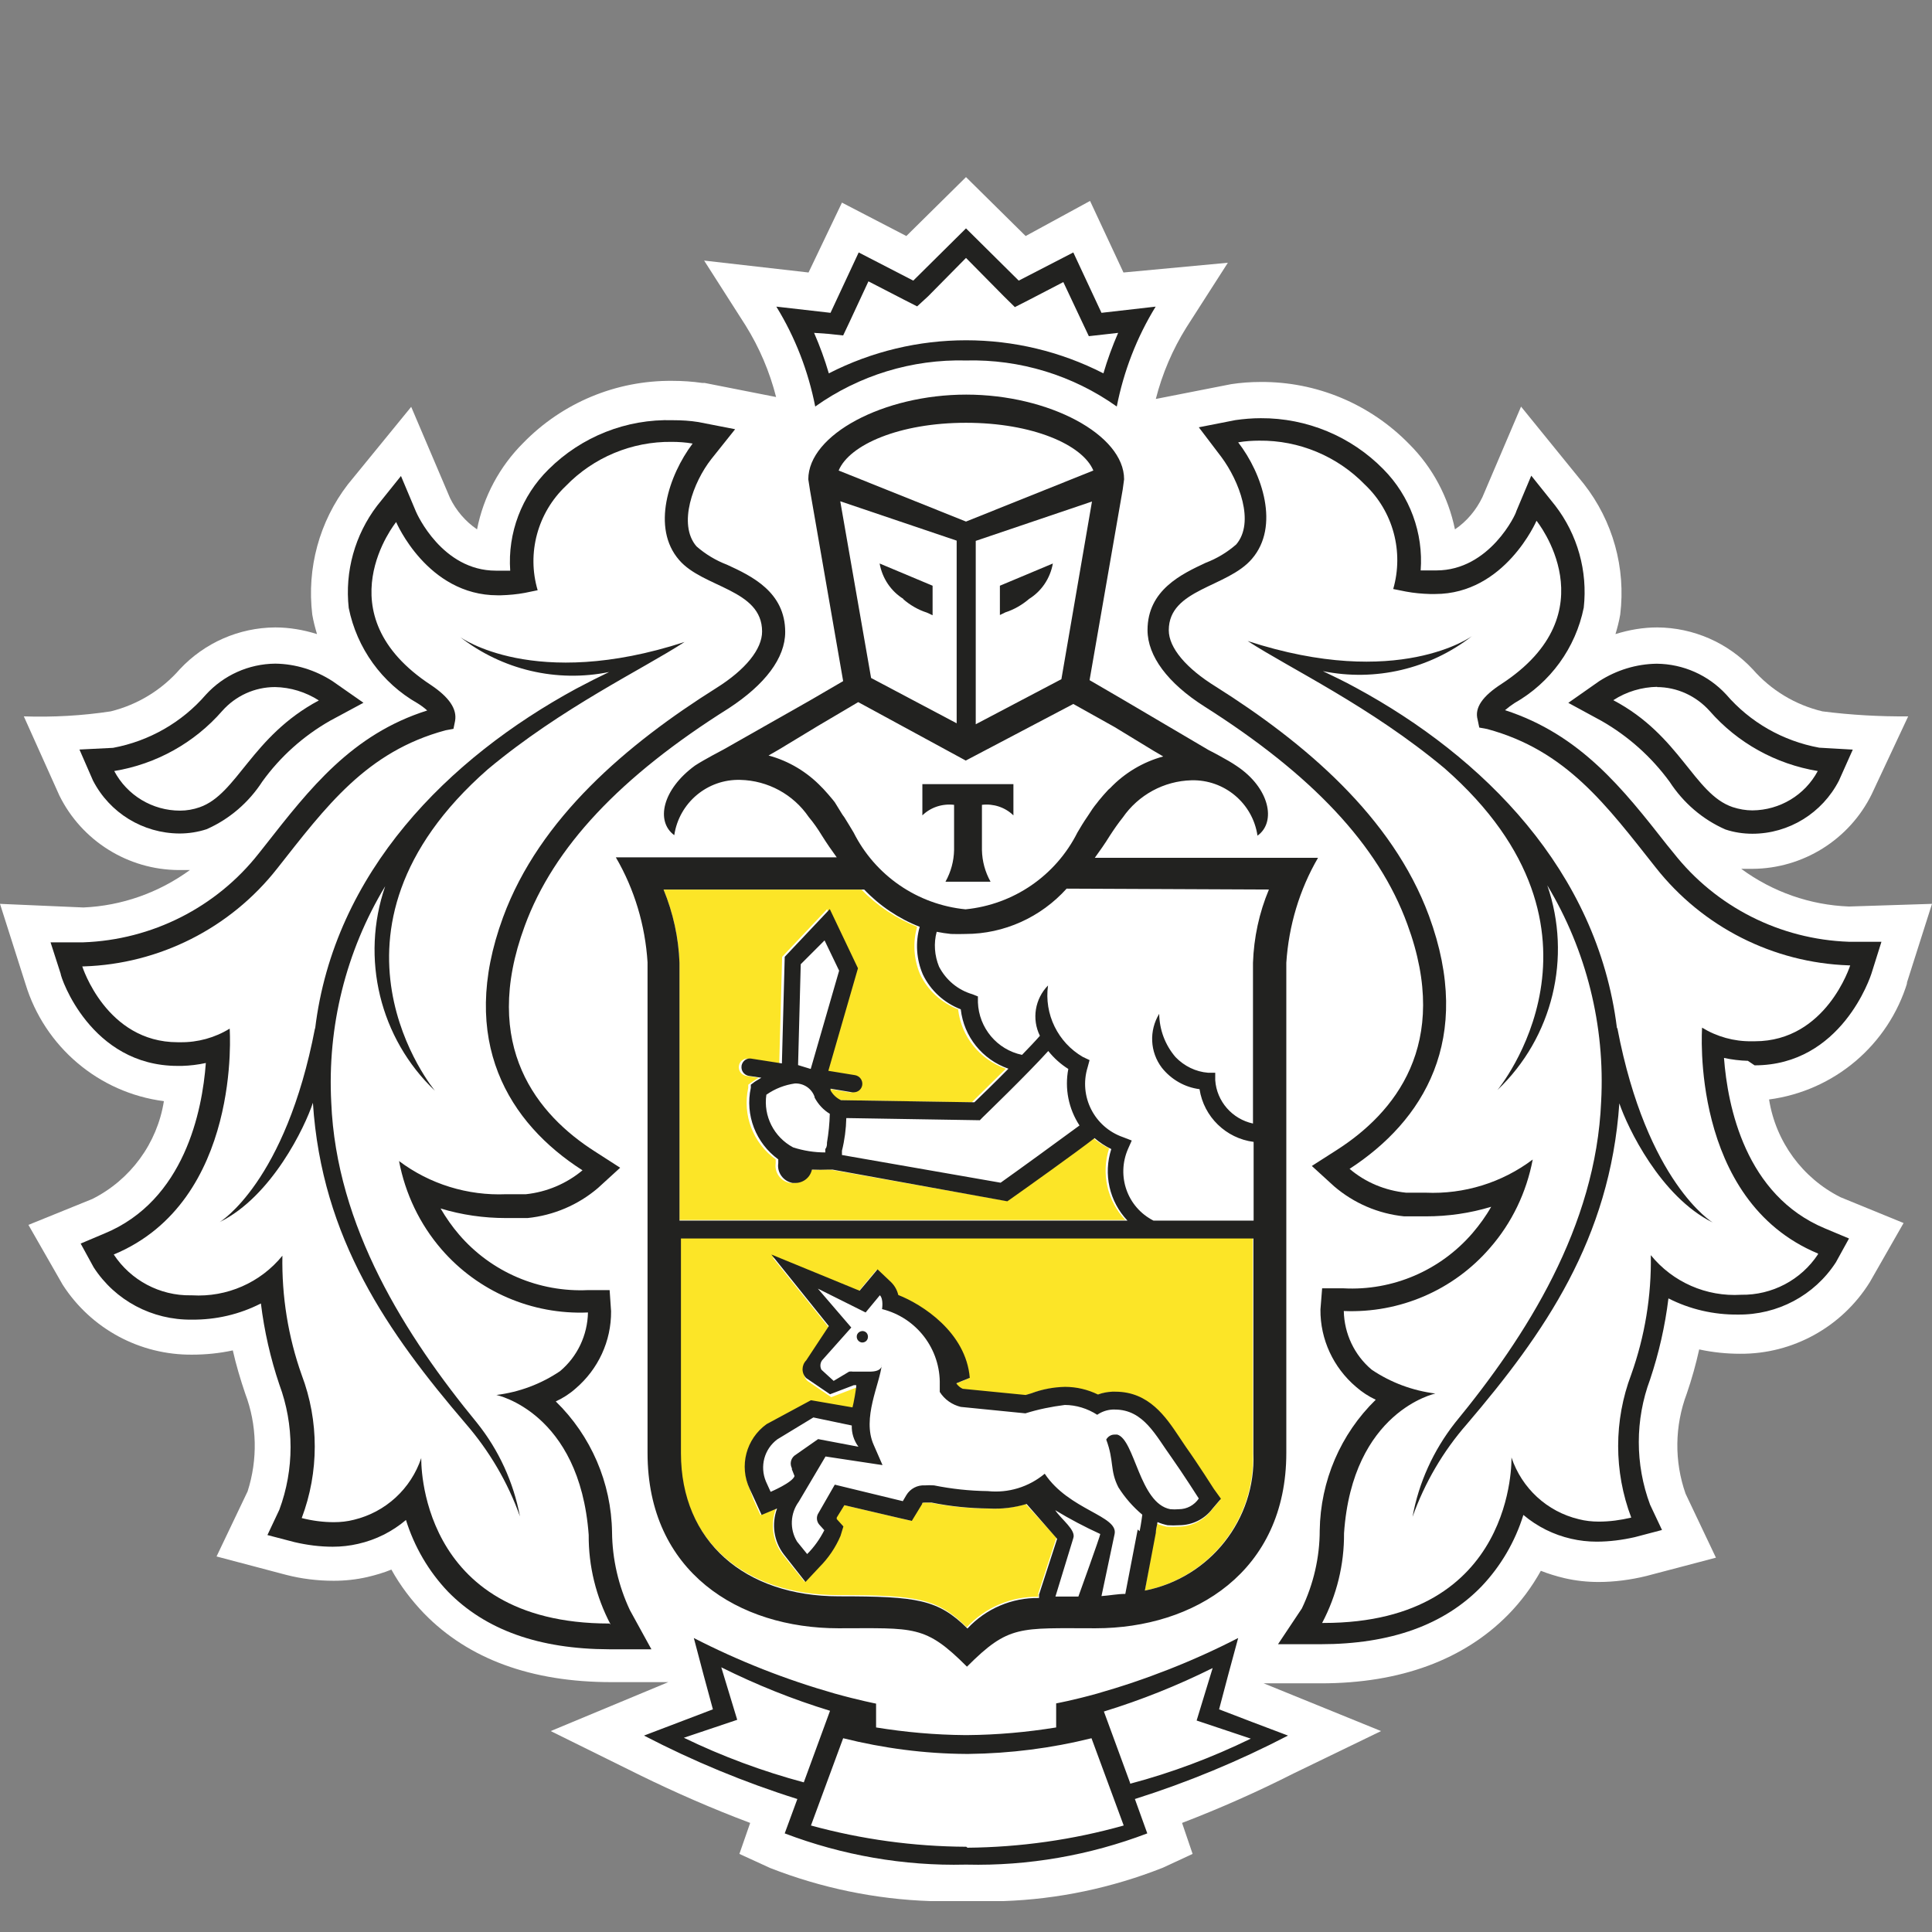
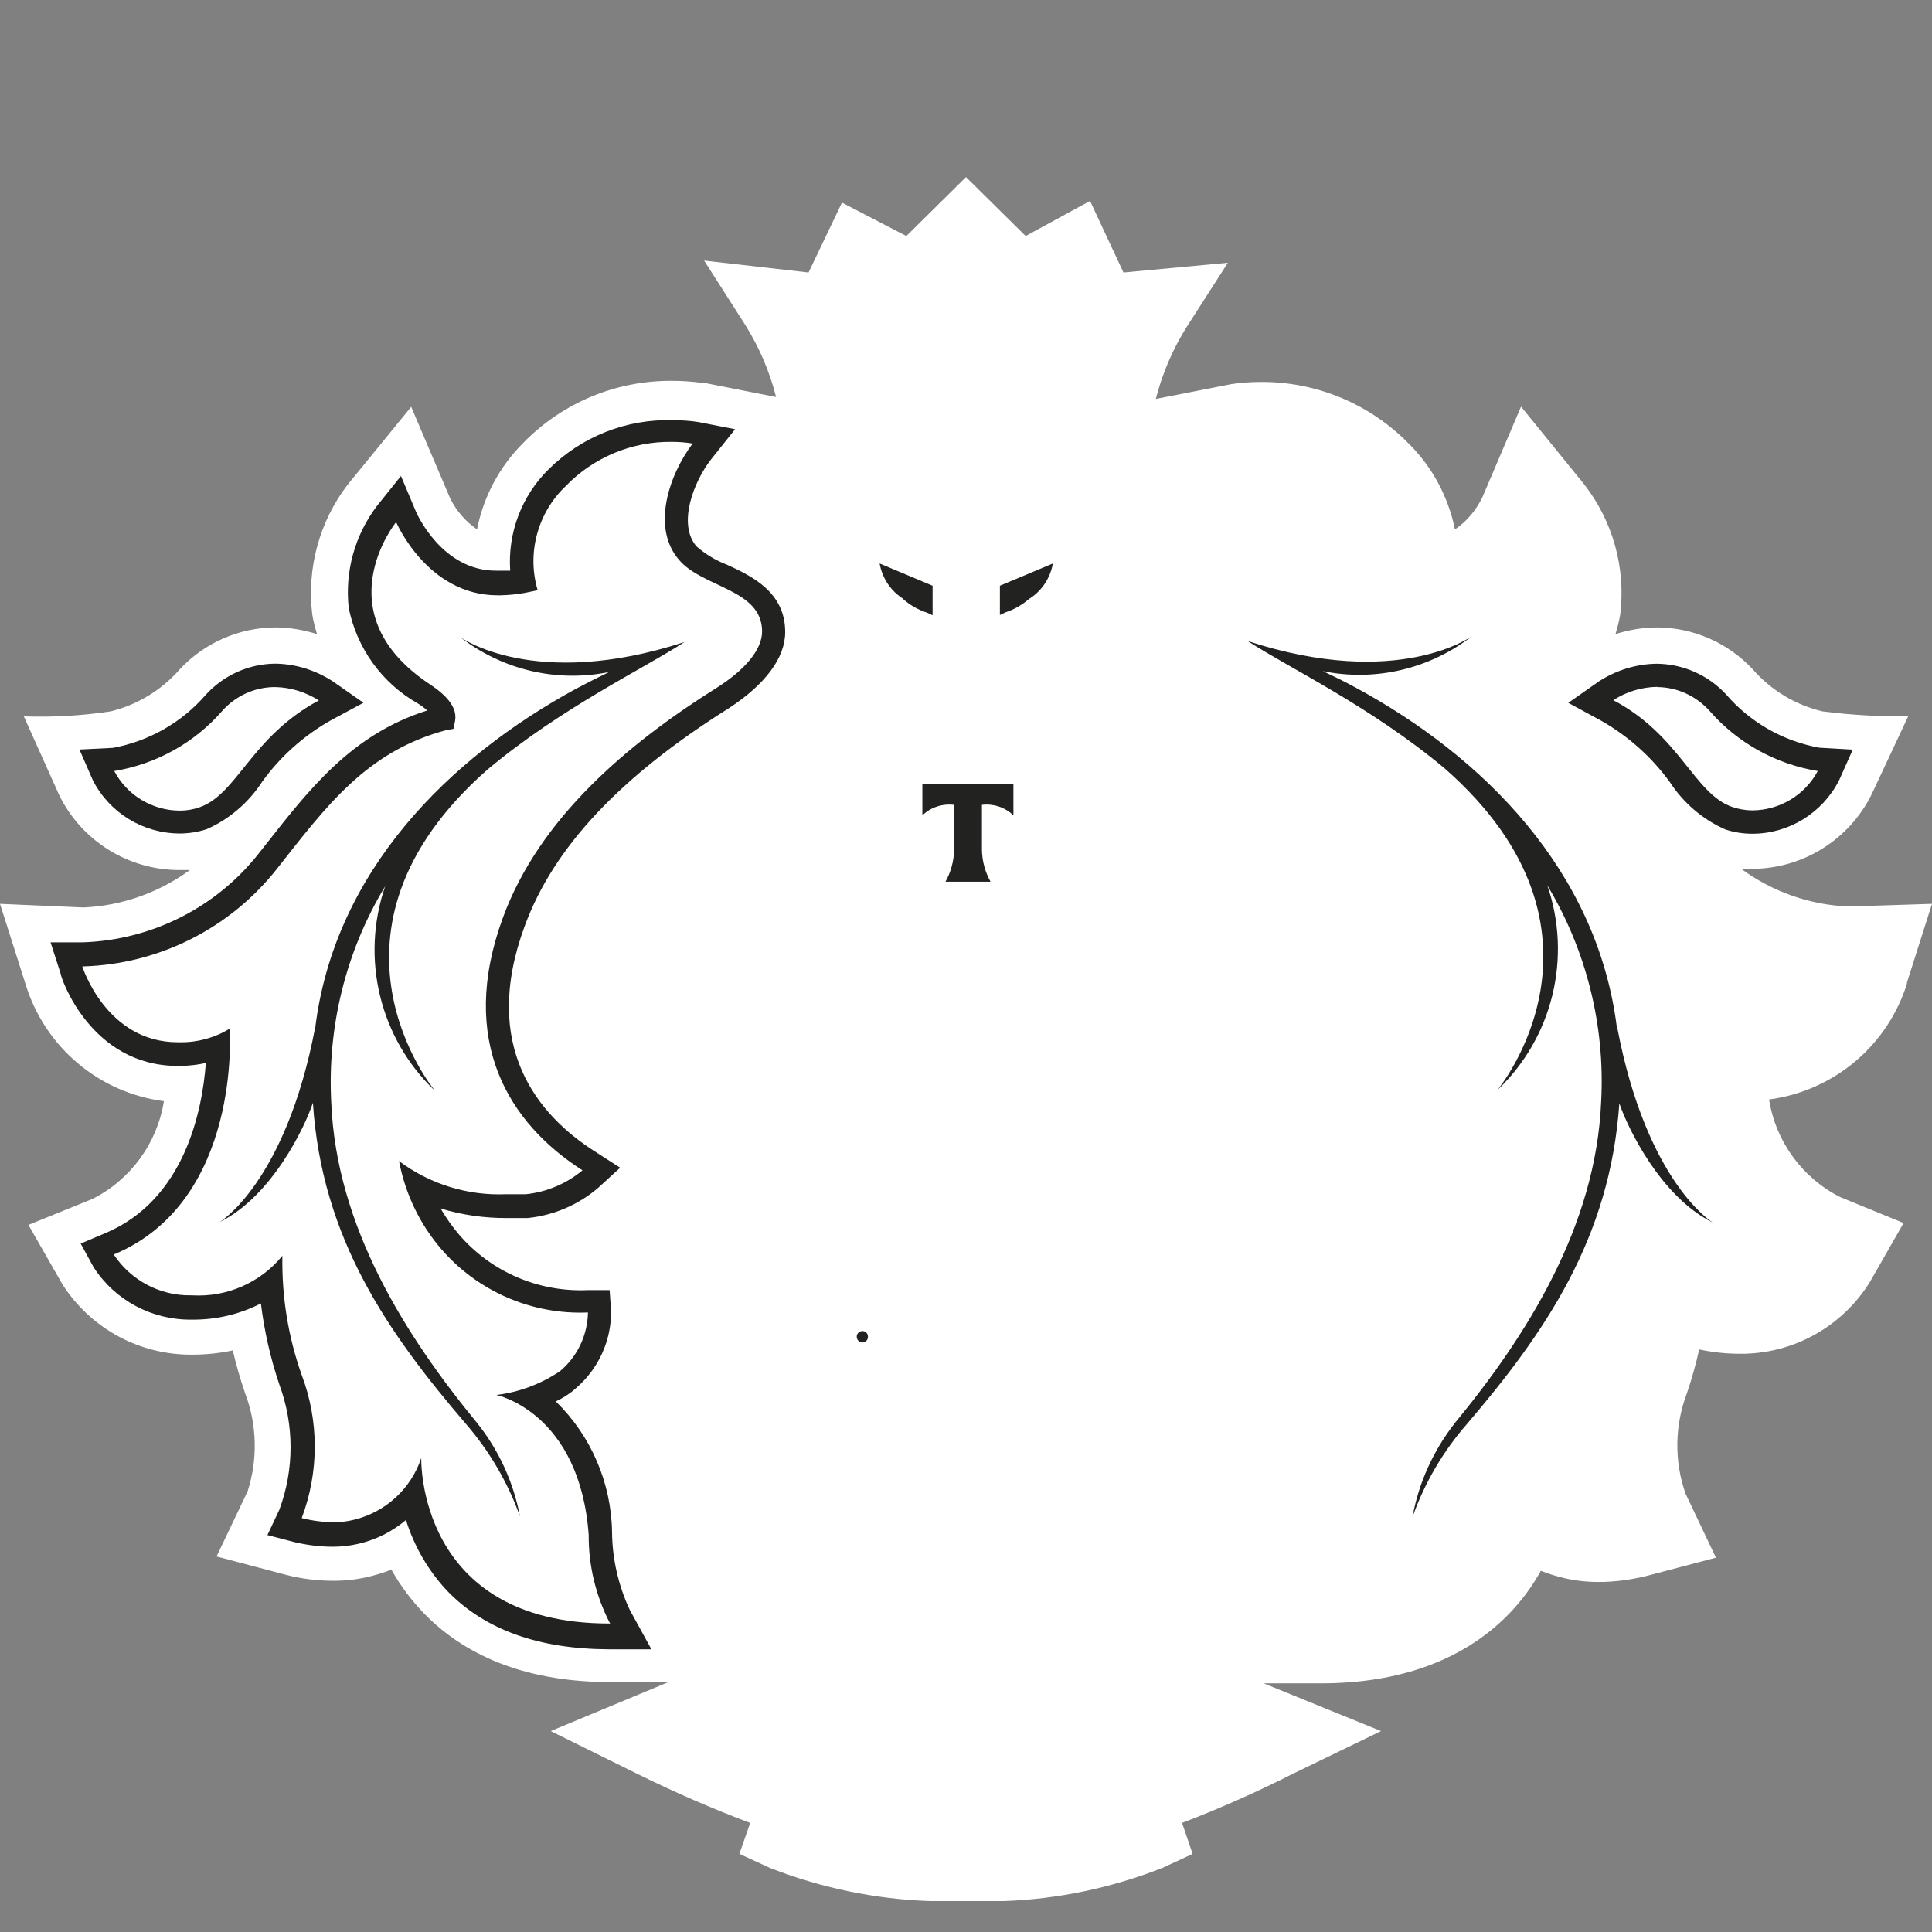
<svg xmlns="http://www.w3.org/2000/svg" width="24" height="24" viewBox="0 0 24 24" fill="none">
  <rect x="0" y="0" width="24" height="24" fill="#808080" stroke="none" />
  <path d="M23.683 12.224L24 11.228L22.969 11.261C22.486 11.243 22.021 11.08 21.63 10.793H21.769C22.397 10.79 22.972 10.431 23.25 9.868L23.704 8.899C23.348 8.902 22.993 8.882 22.64 8.837C22.302 8.757 22 8.574 21.772 8.313C21.464 7.984 21.037 7.797 20.587 7.794C20.412 7.794 20.237 7.824 20.068 7.877C20.092 7.797 20.113 7.717 20.127 7.634C20.198 7.056 20.036 6.473 19.677 6.014L18.895 5.051L18.415 6.176C18.338 6.336 18.222 6.476 18.074 6.576C17.991 6.174 17.796 5.806 17.505 5.516C17.019 5.018 16.353 4.739 15.656 4.745C15.535 4.745 15.413 4.754 15.295 4.772L14.358 4.956C14.438 4.642 14.566 4.342 14.738 4.067L15.253 3.264L13.956 3.385L13.541 2.496L12.741 2.932L12 2.2L11.259 2.932L10.459 2.517L10.044 3.385L8.747 3.237L9.262 4.043C9.434 4.319 9.561 4.618 9.641 4.932L8.753 4.757H8.723C8.599 4.739 8.474 4.731 8.35 4.731C7.653 4.725 6.987 5.003 6.501 5.501C6.207 5.794 6.006 6.168 5.926 6.576C5.784 6.479 5.668 6.345 5.591 6.188L5.108 5.054L4.32 6.019C3.967 6.479 3.81 7.059 3.879 7.634C3.893 7.717 3.914 7.797 3.938 7.877C3.769 7.824 3.594 7.794 3.419 7.794C2.969 7.797 2.542 7.984 2.234 8.313C2.009 8.571 1.71 8.754 1.375 8.837C1.019 8.891 0.658 8.911 0.296 8.899L0.738 9.883C1.016 10.446 1.591 10.805 2.219 10.808H2.359C1.973 11.089 1.514 11.252 1.037 11.273L0 11.228L0.317 12.224C0.554 13.003 1.227 13.575 2.036 13.679C1.953 14.203 1.621 14.656 1.147 14.894L0.353 15.216L0.779 15.96C1.132 16.508 1.739 16.834 2.388 16.828C2.557 16.828 2.726 16.811 2.892 16.775C2.933 16.956 2.987 17.137 3.046 17.311C3.194 17.702 3.203 18.129 3.076 18.526L2.69 19.335L3.553 19.563C3.745 19.613 3.947 19.637 4.145 19.637C4.287 19.637 4.427 19.622 4.566 19.59C4.667 19.566 4.767 19.537 4.862 19.498C4.972 19.697 5.111 19.88 5.268 20.043C5.819 20.609 6.601 20.896 7.594 20.896H8.302L6.841 21.504L7.95 22.052C8.397 22.271 8.853 22.47 9.319 22.645L9.185 23.03L9.567 23.205C10.201 23.453 10.874 23.593 11.556 23.616H12.465C13.144 23.593 13.813 23.451 14.444 23.202L14.815 23.03L14.684 22.645C15.156 22.464 15.618 22.259 16.068 22.031L17.156 21.504L15.698 20.911H16.409C17.401 20.911 18.187 20.615 18.735 20.058C18.895 19.895 19.031 19.711 19.141 19.513C19.236 19.551 19.336 19.581 19.437 19.605C19.576 19.637 19.716 19.652 19.858 19.652C20.056 19.652 20.258 19.625 20.45 19.578L21.316 19.35L20.939 18.556C20.797 18.153 20.803 17.711 20.954 17.311C21.016 17.131 21.067 16.947 21.108 16.763C21.274 16.799 21.446 16.817 21.615 16.817C22.27 16.822 22.88 16.485 23.227 15.928L23.647 15.193L22.865 14.873C22.391 14.636 22.059 14.182 21.976 13.658C22.785 13.551 23.458 12.982 23.695 12.2L23.683 12.224Z" fill="white" />
-   <path d="M15.562 15.371H8.45V18.037C8.45 19.134 9.241 19.815 10.412 19.815C11.39 19.815 11.647 19.854 12.009 20.215C12.237 19.969 12.56 19.83 12.898 19.836V19.794L13.123 19.101L12.741 18.683C12.587 18.731 12.427 18.748 12.267 18.74C12.027 18.737 11.79 18.713 11.556 18.666H11.482C11.449 18.666 11.449 18.666 11.44 18.683L11.396 18.757L11.316 18.891L11.161 18.855L10.477 18.695L10.382 18.849V18.867L10.465 18.959L10.43 19.077C10.367 19.223 10.278 19.353 10.166 19.466L9.994 19.649L9.837 19.454L9.721 19.308C9.597 19.146 9.567 18.932 9.639 18.74L9.446 18.82L9.36 18.63L9.313 18.497C9.191 18.215 9.283 17.889 9.529 17.712L10.08 17.415L10.604 17.519C10.604 17.469 10.637 17.288 10.652 17.243H10.622L10.326 17.356L10.03 17.154C9.97 17.095 9.967 16.997 10.03 16.935L10.311 16.509L9.597 15.62L10.667 16.04L10.741 15.951L10.889 15.774L11.058 15.934C11.102 15.978 11.132 16.032 11.147 16.094C11.443 16.212 11.991 16.559 12.036 17.122L11.867 17.19C11.887 17.22 11.914 17.243 11.947 17.258L12.729 17.335L12.8 17.314C12.933 17.264 13.076 17.237 13.218 17.234C13.36 17.234 13.499 17.267 13.627 17.329C13.683 17.308 13.745 17.297 13.804 17.294H13.843C14.261 17.294 14.471 17.608 14.637 17.857L14.723 17.981C14.868 18.189 15.061 18.491 15.07 18.503L15.155 18.636L15.049 18.76C14.951 18.891 14.797 18.965 14.634 18.965C14.587 18.968 14.539 18.968 14.492 18.965C14.45 18.956 14.409 18.944 14.367 18.926C14.367 18.968 14.367 19.018 14.344 19.06L14.222 19.759C15.028 19.596 15.597 18.873 15.564 18.049L15.562 15.371ZM8.441 15.155H13.979C13.754 14.918 13.677 14.577 13.778 14.266C13.704 14.23 13.633 14.183 13.57 14.129C13.354 14.289 12.681 14.769 12.521 14.891L12.486 14.915L10.311 14.529H10.267C10.195 14.532 10.124 14.532 10.053 14.529C10.033 14.627 9.947 14.695 9.849 14.695H9.813C9.698 14.675 9.618 14.565 9.636 14.449V14.402C9.354 14.2 9.221 13.851 9.295 13.513V13.475L9.327 13.451C9.327 13.451 9.369 13.421 9.425 13.389L9.268 13.365C9.209 13.353 9.17 13.3 9.179 13.24C9.188 13.181 9.241 13.143 9.301 13.152H9.304L9.68 13.211L9.716 11.886L10.275 11.294L10.625 12.028L10.258 13.303L10.59 13.356C10.649 13.368 10.687 13.421 10.678 13.48C10.67 13.534 10.625 13.569 10.572 13.569H10.554L10.284 13.525V13.546C10.314 13.599 10.358 13.64 10.415 13.667L12.071 13.694L12.495 13.276C12.172 13.163 11.941 12.879 11.902 12.538C11.695 12.458 11.526 12.304 11.431 12.106C11.351 11.919 11.336 11.709 11.393 11.513C11.132 11.409 10.895 11.252 10.702 11.051H8.243C8.361 11.341 8.43 11.649 8.441 11.96V15.155Z" fill="#FCE527" />
  <path d="M10.714 16.535C10.679 16.535 10.646 16.562 10.643 16.597V16.6C10.64 16.639 10.67 16.674 10.708 16.677H10.711C10.753 16.677 10.782 16.645 10.782 16.606C10.782 16.565 10.753 16.535 10.714 16.535Z" fill="#222220" />
-   <path d="M10.711 16.532C10.714 16.532 10.714 16.535 10.714 16.535C10.717 16.535 10.717 16.532 10.72 16.532H10.711ZM15.553 21.391L15.144 21.234L15.256 20.81L15.381 20.348C14.821 20.636 14.234 20.866 13.63 21.038C13.333 21.121 13.12 21.16 13.12 21.16V21.459C12.755 21.518 12.388 21.551 12.018 21.554H11.985C11.615 21.551 11.247 21.518 10.883 21.459V21.163C10.883 21.163 10.667 21.121 10.37 21.038C9.766 20.866 9.179 20.636 8.619 20.348L8.741 20.81L8.856 21.234L8.444 21.391L8 21.56C8.61 21.877 9.247 22.141 9.905 22.348L9.748 22.775C10.462 23.047 11.227 23.181 11.991 23.163H12.009C12.773 23.181 13.538 23.047 14.252 22.775L14.098 22.348C14.753 22.141 15.39 21.877 16 21.56L15.553 21.391ZM8.495 21.587L9.158 21.364L8.96 20.712C9.396 20.929 9.846 21.11 10.311 21.252L9.985 22.141C9.473 22.004 8.972 21.818 8.495 21.587ZM12.018 22.953L12.003 22.941C11.351 22.938 10.702 22.849 10.074 22.677L10.474 21.593C10.972 21.717 11.484 21.785 12 21.788H12.033C12.548 21.782 13.061 21.717 13.559 21.593L13.959 22.677C13.327 22.855 12.673 22.947 12.018 22.953ZM14.039 22.158V22.149L13.713 21.261C14.178 21.118 14.628 20.938 15.064 20.721L14.865 21.373L15.538 21.598C15.058 21.832 14.554 22.022 14.039 22.158ZM12 4.478C12.67 4.461 13.327 4.662 13.873 5.05C13.959 4.612 14.121 4.191 14.356 3.809L13.683 3.886L13.333 3.136L12.655 3.486L12 2.837L11.345 3.486L10.667 3.136L10.317 3.886L9.644 3.809C9.879 4.191 10.041 4.612 10.127 5.05C10.673 4.662 11.33 4.461 12 4.478ZM10.287 4.147L10.474 4.167L10.554 3.998L10.788 3.495L11.224 3.72L11.393 3.806L11.529 3.681L12 3.204L12.471 3.681L12.607 3.815L12.776 3.729L13.209 3.504L13.446 4.007L13.526 4.176L13.713 4.155L13.89 4.135C13.819 4.298 13.757 4.467 13.707 4.638C12.637 4.09 11.366 4.09 10.296 4.638C10.246 4.467 10.184 4.298 10.113 4.135L10.287 4.147ZM20.788 10.594L20.708 10.496C20.157 9.794 19.633 9.127 18.696 8.822C18.735 8.789 18.773 8.76 18.815 8.733C19.259 8.481 19.573 8.049 19.674 7.548C19.724 7.095 19.597 6.641 19.319 6.28L19.022 5.909L18.836 6.351C18.836 6.378 18.507 7.086 17.843 7.086H17.648C17.683 6.621 17.514 6.161 17.185 5.829C16.785 5.421 16.234 5.192 15.662 5.195C15.556 5.195 15.449 5.204 15.345 5.219L14.892 5.308L15.173 5.678C15.393 5.975 15.591 6.487 15.357 6.763C15.245 6.861 15.117 6.938 14.978 6.991C14.681 7.13 14.255 7.329 14.255 7.827C14.255 8.15 14.507 8.487 14.96 8.775C16.296 9.622 17.123 10.496 17.482 11.48C18.036 12.979 17.313 13.832 16.61 14.283L16.296 14.484L16.572 14.736C16.818 14.947 17.12 15.077 17.443 15.11H17.713C17.988 15.11 18.261 15.071 18.524 14.991C18.459 15.107 18.379 15.216 18.293 15.317C17.893 15.782 17.301 16.037 16.688 16.004H16.424L16.403 16.268C16.4 16.638 16.563 16.988 16.845 17.228C16.919 17.293 17.002 17.347 17.09 17.388C16.652 17.815 16.403 18.398 16.394 19.012C16.394 19.346 16.317 19.678 16.172 19.981L15.876 20.425H16.403C17.274 20.425 17.941 20.185 18.403 19.708C18.643 19.456 18.821 19.151 18.924 18.819C19.096 18.964 19.298 19.065 19.517 19.115C19.621 19.139 19.727 19.151 19.834 19.151C19.994 19.151 20.154 19.13 20.308 19.095L20.646 19.006L20.498 18.692C20.311 18.191 20.311 17.637 20.498 17.136C20.607 16.81 20.684 16.473 20.726 16.129C20.993 16.265 21.289 16.333 21.588 16.33C22.08 16.336 22.539 16.093 22.806 15.681L22.969 15.385L22.673 15.261C21.68 14.849 21.461 13.741 21.416 13.142C21.514 13.163 21.612 13.175 21.713 13.178L21.796 13.234C22.874 13.234 23.236 12.135 23.25 12.087L23.372 11.699H22.966C22.113 11.669 21.316 11.267 20.788 10.594ZM21.799 12.935H21.757C21.541 12.938 21.327 12.878 21.144 12.766C21.144 12.766 20.987 14.908 22.584 15.572V15.581C22.373 15.901 22.012 16.09 21.63 16.084C21.197 16.111 20.779 15.927 20.507 15.592C20.516 16.096 20.433 16.6 20.264 17.074C20.047 17.646 20.047 18.28 20.264 18.852C20.13 18.884 19.997 18.902 19.861 18.902C19.778 18.902 19.692 18.893 19.612 18.872C19.218 18.778 18.904 18.487 18.776 18.105C18.776 18.105 18.839 20.161 16.442 20.161H16.424C16.605 19.818 16.699 19.435 16.696 19.047C16.8 17.527 17.831 17.311 17.831 17.311C17.547 17.275 17.277 17.175 17.04 17.015C16.824 16.834 16.699 16.567 16.693 16.286C17.387 16.315 18.056 16.028 18.51 15.501C18.782 15.19 18.963 14.81 19.04 14.404C18.658 14.692 18.187 14.837 17.71 14.816H17.467C17.209 14.79 16.963 14.689 16.765 14.52C17.677 13.927 18.317 12.914 17.751 11.376C17.295 10.144 16.201 9.222 15.102 8.529C14.738 8.304 14.519 8.049 14.519 7.829C14.519 7.314 15.25 7.299 15.553 6.941C15.899 6.538 15.683 5.886 15.381 5.495C15.467 5.48 15.556 5.474 15.642 5.474C16.136 5.468 16.613 5.667 16.957 6.022C17.307 6.354 17.44 6.855 17.307 7.317L17.467 7.349C17.564 7.367 17.662 7.376 17.763 7.379H17.828C18.696 7.379 19.087 6.469 19.087 6.469C19.087 6.469 20.012 7.607 18.652 8.496C18.418 8.647 18.314 8.792 18.356 8.941L18.376 9.038L18.474 9.056C19.461 9.323 19.956 10.004 20.569 10.778C21.15 11.515 22.027 11.96 22.966 11.992H22.984C22.984 11.992 22.688 12.935 21.799 12.935Z" fill="#222220" />
  <path d="M19.896 8.956C20.228 9.146 20.515 9.403 20.741 9.712C20.91 9.972 21.15 10.18 21.434 10.304C21.541 10.34 21.656 10.357 21.769 10.357C22.222 10.357 22.637 10.1 22.844 9.697L23.016 9.312L22.599 9.288C22.148 9.205 21.742 8.974 21.443 8.627C21.221 8.387 20.91 8.248 20.581 8.245C20.326 8.248 20.08 8.325 19.867 8.461L19.482 8.731L19.896 8.956ZM20.59 8.532L20.581 8.535C20.833 8.535 21.07 8.645 21.238 8.832C21.585 9.229 22.059 9.492 22.581 9.578C22.421 9.877 22.11 10.064 21.769 10.067C21.686 10.067 21.603 10.052 21.523 10.026C21.043 9.863 20.874 9.137 20.041 8.698C20.204 8.592 20.394 8.535 20.59 8.532ZM20.092 12.775L20.086 12.769C19.843 10.814 18.424 9.4 16.845 8.544C16.699 8.464 16.563 8.399 16.433 8.337C17.084 8.47 17.763 8.31 18.287 7.901C18.287 7.901 17.372 8.574 15.499 7.963C16.018 8.301 17.025 8.775 17.947 9.546C20.246 11.566 18.602 13.54 18.602 13.54C19.289 12.888 19.529 11.892 19.221 10.998C19.707 11.806 19.941 12.743 19.89 13.685C19.825 15.238 18.963 16.595 18.074 17.676C17.807 18.017 17.624 18.417 17.547 18.843C17.698 18.42 17.926 18.029 18.222 17.691C19.185 16.562 20 15.392 20.116 13.706C20.216 14.002 20.625 14.864 21.277 15.187C21.277 15.187 20.459 14.695 20.092 12.775ZM7.825 20.002C7.683 19.7 7.606 19.368 7.603 19.033C7.594 18.42 7.342 17.836 6.904 17.409C6.993 17.368 7.076 17.315 7.15 17.249C7.431 17.009 7.594 16.66 7.591 16.289L7.573 16.026H7.307C6.696 16.055 6.104 15.803 5.704 15.338C5.618 15.238 5.541 15.128 5.473 15.012C5.736 15.092 6.009 15.131 6.284 15.131H6.554C6.877 15.098 7.182 14.968 7.428 14.758L7.704 14.506L7.39 14.304C6.684 13.854 5.964 13.001 6.519 11.501C6.877 10.526 7.704 9.646 9.052 8.799C9.505 8.503 9.754 8.174 9.754 7.851C9.754 7.353 9.336 7.155 9.031 7.015C8.892 6.962 8.764 6.885 8.652 6.787C8.415 6.512 8.613 5.987 8.836 5.703L9.132 5.332L8.676 5.243C8.572 5.226 8.465 5.22 8.359 5.22C7.781 5.202 7.224 5.424 6.815 5.83C6.48 6.159 6.305 6.621 6.338 7.089H6.16C5.493 7.089 5.179 6.384 5.167 6.355L4.981 5.913L4.684 6.283C4.409 6.645 4.282 7.098 4.332 7.552C4.433 8.052 4.744 8.485 5.188 8.737C5.23 8.763 5.271 8.793 5.307 8.826C4.37 9.122 3.846 9.798 3.295 10.5L3.215 10.601C2.687 11.273 1.887 11.676 1.034 11.706H0.628L0.753 12.094C0.753 12.141 1.126 13.241 2.207 13.241H2.261C2.362 13.238 2.459 13.226 2.557 13.205C2.513 13.797 2.293 14.912 1.298 15.323L1.002 15.448L1.164 15.744C1.431 16.156 1.89 16.399 2.382 16.393C2.682 16.396 2.975 16.328 3.241 16.192C3.283 16.535 3.36 16.873 3.47 17.199C3.656 17.7 3.656 18.254 3.47 18.755L3.322 19.069L3.659 19.157C3.813 19.193 3.973 19.214 4.133 19.214C4.24 19.214 4.347 19.202 4.45 19.178C4.67 19.128 4.871 19.027 5.043 18.882C5.147 19.214 5.324 19.519 5.564 19.771C6.03 20.248 6.696 20.485 7.564 20.488H8.092L7.825 20.002ZM7.57 20.168C5.173 20.168 5.233 18.112 5.233 18.112C5.105 18.494 4.791 18.784 4.397 18.879C4.317 18.9 4.231 18.909 4.148 18.909C4.012 18.909 3.879 18.891 3.748 18.858C3.964 18.286 3.964 17.652 3.748 17.081C3.579 16.606 3.499 16.103 3.508 15.599C3.236 15.934 2.818 16.117 2.385 16.091H2.37C1.985 16.097 1.624 15.904 1.413 15.584C3.01 14.921 2.853 12.778 2.853 12.778C2.67 12.891 2.456 12.95 2.24 12.947H2.207C1.319 12.947 1.022 12.005 1.022 12.005H1.04C1.979 11.975 2.859 11.531 3.44 10.793C4.05 10.02 4.548 9.338 5.535 9.072L5.633 9.054L5.653 8.956C5.68 8.805 5.576 8.66 5.357 8.512C3.997 7.623 4.921 6.485 4.921 6.485C4.921 6.485 5.307 7.395 6.181 7.395H6.222C6.323 7.392 6.421 7.383 6.519 7.365L6.679 7.332C6.542 6.87 6.679 6.369 7.028 6.038C7.372 5.682 7.849 5.483 8.344 5.489C8.43 5.489 8.519 5.495 8.604 5.51C8.308 5.904 8.089 6.556 8.436 6.956C8.732 7.303 9.467 7.318 9.467 7.845C9.467 8.064 9.262 8.319 8.898 8.547C7.796 9.24 6.702 10.162 6.249 11.395C5.683 12.932 6.323 13.955 7.236 14.538C7.037 14.704 6.791 14.808 6.533 14.835H6.287C5.81 14.855 5.339 14.71 4.957 14.423C5.034 14.829 5.215 15.208 5.484 15.519C5.938 16.044 6.61 16.334 7.304 16.304C7.298 16.586 7.173 16.852 6.957 17.033C6.72 17.193 6.45 17.294 6.166 17.329C6.166 17.329 7.2 17.54 7.313 19.066C7.31 19.454 7.404 19.836 7.585 20.18L7.57 20.168Z" fill="#222220" />
  <path d="M2.228 10.354H2.231C2.344 10.354 2.459 10.336 2.566 10.301C2.85 10.176 3.09 9.969 3.259 9.708C3.481 9.4 3.769 9.142 4.101 8.953L4.515 8.73L4.13 8.461C3.917 8.324 3.671 8.247 3.419 8.244C3.09 8.247 2.779 8.387 2.557 8.63C2.261 8.973 1.852 9.207 1.404 9.29L0.987 9.311L1.155 9.696C1.363 10.099 1.775 10.351 2.228 10.354ZM2.761 8.831C2.927 8.644 3.164 8.535 3.416 8.535C3.609 8.538 3.798 8.597 3.961 8.701C3.123 9.148 2.948 9.865 2.48 10.028C2.403 10.055 2.32 10.07 2.237 10.07C1.893 10.07 1.579 9.88 1.419 9.578C1.941 9.492 2.415 9.228 2.761 8.831ZM4.115 13.696C4.065 12.754 4.296 11.818 4.785 11.009C4.477 11.904 4.717 12.899 5.404 13.551C5.404 13.551 3.757 11.578 6.059 9.557C6.981 8.787 7.985 8.313 8.504 7.975C6.631 8.585 5.715 7.913 5.715 7.913C6.24 8.322 6.916 8.481 7.567 8.348C7.437 8.41 7.301 8.479 7.156 8.556C5.576 9.415 4.148 10.828 3.914 12.784V12.769C3.547 14.689 2.729 15.181 2.729 15.181C3.378 14.861 3.79 13.996 3.887 13.699C3.997 15.388 4.821 16.558 5.784 17.684C6.077 18.022 6.308 18.413 6.459 18.837C6.379 18.413 6.196 18.013 5.926 17.676C5.037 16.594 4.178 15.237 4.115 13.696ZM11.458 10.129C11.561 10.028 11.707 9.981 11.852 9.998V10.559C11.849 10.698 11.813 10.831 11.745 10.953H12.305C12.237 10.831 12.201 10.698 12.198 10.559V9.998C12.341 9.981 12.486 10.028 12.589 10.129V9.741H11.458V10.129ZM11.224 7.441H11.218C11.304 7.516 11.404 7.575 11.514 7.61L11.585 7.643V7.276L10.927 7C10.96 7.184 11.067 7.344 11.224 7.441ZM12.785 7.439L12.782 7.441C12.939 7.344 13.046 7.184 13.079 7L12.421 7.276V7.64L12.489 7.607C12.598 7.572 12.699 7.513 12.785 7.439Z" fill="#222220" />
-   <path d="M13.964 5.954C13.964 5.4 13.031 4.902 12.003 4.902C10.975 4.902 10.041 5.4 10.041 5.954L10.062 6.09L10.474 8.461L10.062 8.701L8.987 9.311C8.987 9.311 8.747 9.436 8.634 9.51C8.228 9.806 8.142 10.203 8.376 10.375C8.436 9.972 8.788 9.676 9.197 9.688C9.538 9.696 9.855 9.868 10.047 10.15C10.107 10.221 10.16 10.298 10.207 10.375C10.27 10.476 10.332 10.565 10.394 10.65H7.65C7.882 11.047 8.015 11.495 8.044 11.954V18.049C8.044 19.53 9.179 20.227 10.415 20.227C11.363 20.227 11.49 20.182 12.012 20.704C12.533 20.182 12.661 20.227 13.609 20.227C14.836 20.227 15.979 19.524 15.979 18.049V11.96C16.009 11.501 16.142 11.053 16.373 10.656H13.6C13.662 10.57 13.725 10.482 13.787 10.381C13.837 10.304 13.89 10.227 13.947 10.156C14.142 9.874 14.459 9.702 14.8 9.693C15.209 9.682 15.562 9.978 15.621 10.381C15.858 10.212 15.772 9.788 15.363 9.516C15.253 9.439 15.013 9.317 15.013 9.317L13.947 8.689L13.535 8.449L13.947 6.079L13.964 5.954ZM10.438 6.227L11.884 6.716V8.985L10.821 8.422L10.438 6.227ZM8.243 11.05H10.735C10.927 11.252 11.165 11.412 11.425 11.513C11.369 11.708 11.384 11.919 11.464 12.105C11.559 12.304 11.727 12.458 11.935 12.538C11.973 12.879 12.204 13.163 12.527 13.276C12.35 13.456 12.175 13.625 12.104 13.693L10.447 13.667C10.391 13.64 10.347 13.599 10.317 13.545V13.524L10.587 13.569H10.604C10.658 13.569 10.702 13.533 10.711 13.48C10.72 13.421 10.681 13.367 10.622 13.356L10.29 13.302L10.658 12.028L10.308 11.293L9.748 11.886L9.713 13.21L9.336 13.151C9.277 13.139 9.224 13.178 9.212 13.237V13.24C9.203 13.299 9.241 13.353 9.301 13.365L9.458 13.388C9.401 13.421 9.363 13.445 9.36 13.45L9.327 13.474V13.513C9.253 13.851 9.39 14.2 9.668 14.402V14.449C9.65 14.565 9.73 14.674 9.846 14.695H9.881C9.979 14.695 10.065 14.627 10.086 14.529C10.157 14.532 10.225 14.532 10.296 14.529H10.341L12.513 14.923L12.548 14.899C12.72 14.778 13.381 14.307 13.597 14.138C13.659 14.191 13.73 14.239 13.805 14.274C13.704 14.585 13.781 14.926 14.006 15.163H8.441V11.96C8.43 11.649 8.362 11.341 8.243 11.05ZM13.41 13.981C13.185 14.147 12.631 14.55 12.43 14.692L10.459 14.348V14.295C10.492 14.162 10.51 14.025 10.513 13.889L12.172 13.916L12.204 13.883C12.231 13.856 12.756 13.35 13.022 13.056C13.093 13.145 13.176 13.219 13.271 13.279C13.224 13.522 13.274 13.773 13.41 13.981ZM10.119 13.625V13.634C10.163 13.717 10.228 13.788 10.308 13.836C10.305 13.957 10.293 14.076 10.273 14.194C10.273 14.221 10.273 14.248 10.252 14.274V14.316C10.116 14.316 9.982 14.295 9.852 14.253C9.615 14.126 9.481 13.865 9.52 13.599C9.627 13.524 9.748 13.477 9.876 13.459C9.985 13.456 10.083 13.522 10.119 13.625ZM9.914 13.231L9.947 11.978L10.243 11.682L10.424 12.058L10.071 13.279L9.914 13.231ZM13.396 19.833H13.111L13.333 19.107C13.369 19.006 13.185 18.876 13.108 18.76C13.289 18.87 13.476 18.968 13.668 19.056C13.668 19.08 13.396 19.833 13.396 19.833ZM14.157 19.021L14.133 19L13.979 19.8C13.882 19.8 13.778 19.821 13.683 19.827L13.846 19.056C13.893 18.828 13.28 18.76 12.978 18.307C12.779 18.473 12.524 18.55 12.27 18.523C12.044 18.52 11.822 18.496 11.603 18.452C11.565 18.449 11.526 18.449 11.488 18.452C11.396 18.446 11.307 18.493 11.259 18.573L11.215 18.648L10.37 18.443L10.169 18.793C10.136 18.84 10.142 18.905 10.184 18.947L10.24 19.009C10.184 19.119 10.113 19.219 10.027 19.305L9.902 19.151C9.807 18.997 9.816 18.799 9.923 18.654L10.255 18.093L10.963 18.2L10.853 17.948C10.705 17.616 10.93 17.193 10.954 16.95C10.954 17.024 10.877 17.039 10.8 17.039H10.596C10.581 17.036 10.563 17.036 10.548 17.039L10.356 17.154L10.204 17.015C10.181 16.971 10.19 16.917 10.225 16.884L10.575 16.491L10.16 16.008L10.753 16.304L10.93 16.09C10.978 16.138 10.957 16.262 10.957 16.262C11.387 16.369 11.686 16.76 11.674 17.205V17.291C11.733 17.385 11.828 17.451 11.935 17.477L12.738 17.557C12.898 17.507 13.061 17.474 13.227 17.453C13.369 17.453 13.511 17.498 13.63 17.575C13.686 17.536 13.754 17.513 13.822 17.51H13.849C14.207 17.51 14.358 17.836 14.551 18.102C14.696 18.307 14.892 18.615 14.892 18.615C14.836 18.698 14.744 18.748 14.643 18.748C14.607 18.751 14.575 18.751 14.539 18.748C14.154 18.677 14.098 17.883 13.879 17.821H13.843C13.802 17.821 13.763 17.845 13.742 17.883C13.843 18.153 13.784 18.262 13.893 18.476C13.973 18.603 14.074 18.719 14.19 18.816C14.19 18.816 14.175 18.935 14.157 19.021ZM9.84 18.245H9.834L9.87 18.336C9.846 18.416 9.573 18.532 9.573 18.532L9.514 18.402C9.437 18.215 9.493 18.002 9.656 17.88L10.104 17.608L10.581 17.708C10.578 17.803 10.607 17.895 10.664 17.972L10.163 17.877L9.867 18.084C9.819 18.126 9.81 18.191 9.84 18.245ZM15.57 18.052C15.603 18.876 15.031 19.599 14.222 19.759L14.358 19.042C14.358 19 14.373 18.95 14.379 18.908C14.421 18.926 14.462 18.938 14.504 18.947C14.551 18.95 14.598 18.95 14.646 18.947C14.809 18.947 14.963 18.873 15.061 18.742L15.167 18.618L15.079 18.496C15.079 18.496 14.88 18.182 14.732 17.975L14.649 17.851C14.483 17.602 14.273 17.288 13.855 17.288H13.816C13.757 17.291 13.695 17.302 13.639 17.323C13.511 17.261 13.372 17.228 13.23 17.228C13.087 17.231 12.945 17.258 12.812 17.308L12.741 17.329L11.959 17.252C11.926 17.237 11.899 17.213 11.879 17.184L12.047 17.116C12 16.55 11.455 16.203 11.159 16.087C11.144 16.025 11.114 15.972 11.07 15.928L10.901 15.768L10.753 15.945L10.678 16.034L9.582 15.584L10.296 16.473L10.015 16.899C9.956 16.959 9.953 17.056 10.015 17.119L10.311 17.32L10.607 17.207H10.637C10.637 17.252 10.604 17.433 10.59 17.483L10.074 17.394L9.523 17.691C9.268 17.874 9.179 18.212 9.313 18.496L9.375 18.63L9.461 18.819L9.653 18.739C9.582 18.932 9.612 19.145 9.736 19.308L9.852 19.456L10.006 19.652L10.178 19.468C10.29 19.356 10.379 19.225 10.441 19.08L10.477 18.962L10.394 18.87V18.852L10.489 18.698L11.173 18.858L11.327 18.893L11.41 18.757L11.455 18.683C11.455 18.668 11.455 18.665 11.496 18.665H11.57C11.805 18.713 12.041 18.736 12.279 18.739C12.438 18.748 12.598 18.73 12.753 18.683L13.132 19.116L12.907 19.809V19.851C12.569 19.845 12.246 19.984 12.018 20.23C11.653 19.868 11.396 19.83 10.421 19.83C9.25 19.83 8.459 19.145 8.459 18.052V15.385H15.57V18.052ZM15.763 11.05C15.642 11.338 15.576 11.646 15.565 11.96V13.957C15.307 13.901 15.114 13.682 15.096 13.418V13.326H15.007C14.853 13.314 14.711 13.243 14.604 13.133C14.474 12.982 14.403 12.793 14.4 12.594C14.273 12.802 14.284 13.068 14.433 13.264C14.548 13.409 14.717 13.507 14.901 13.53C14.954 13.874 15.23 14.141 15.573 14.185V15.163H14.329C14.003 14.997 13.867 14.609 14.012 14.274L14.059 14.168L13.95 14.126C13.594 14.002 13.399 13.619 13.511 13.258L13.535 13.169L13.452 13.13C13.141 12.95 12.969 12.597 13.019 12.242C12.856 12.408 12.815 12.659 12.918 12.867C12.859 12.935 12.782 13.015 12.696 13.104C12.385 13.039 12.16 12.769 12.148 12.452V12.378L12.08 12.351C11.899 12.298 11.751 12.174 11.665 12.008C11.609 11.871 11.597 11.717 11.636 11.575C11.695 11.587 11.754 11.596 11.813 11.602C11.873 11.604 11.935 11.604 11.994 11.602C12.474 11.602 12.93 11.394 13.25 11.039L15.763 11.05ZM13.843 9.03L14.329 9.326L14.45 9.397C14.199 9.465 13.97 9.602 13.79 9.791L13.769 9.809C13.727 9.853 13.689 9.898 13.65 9.945L13.627 9.975C13.588 10.022 13.553 10.073 13.52 10.126L13.502 10.153C13.461 10.212 13.422 10.277 13.384 10.342C13.114 10.879 12.59 11.237 11.994 11.296C11.399 11.237 10.874 10.879 10.604 10.342C10.566 10.277 10.527 10.215 10.489 10.153L10.465 10.12L10.37 9.966L10.344 9.933C10.305 9.886 10.267 9.842 10.228 9.8L10.207 9.779C10.027 9.59 9.799 9.453 9.547 9.385L9.671 9.314L10.16 9.018L10.661 8.722L11.997 9.448L13.333 8.745L13.843 9.03ZM13.185 8.437L12.121 8.997V6.719L13.565 6.23L13.185 8.437ZM12 6.479L10.418 5.845C10.551 5.525 11.173 5.252 12 5.252C12.827 5.252 13.449 5.525 13.582 5.845L12 6.479Z" fill="#222220" />
</svg>